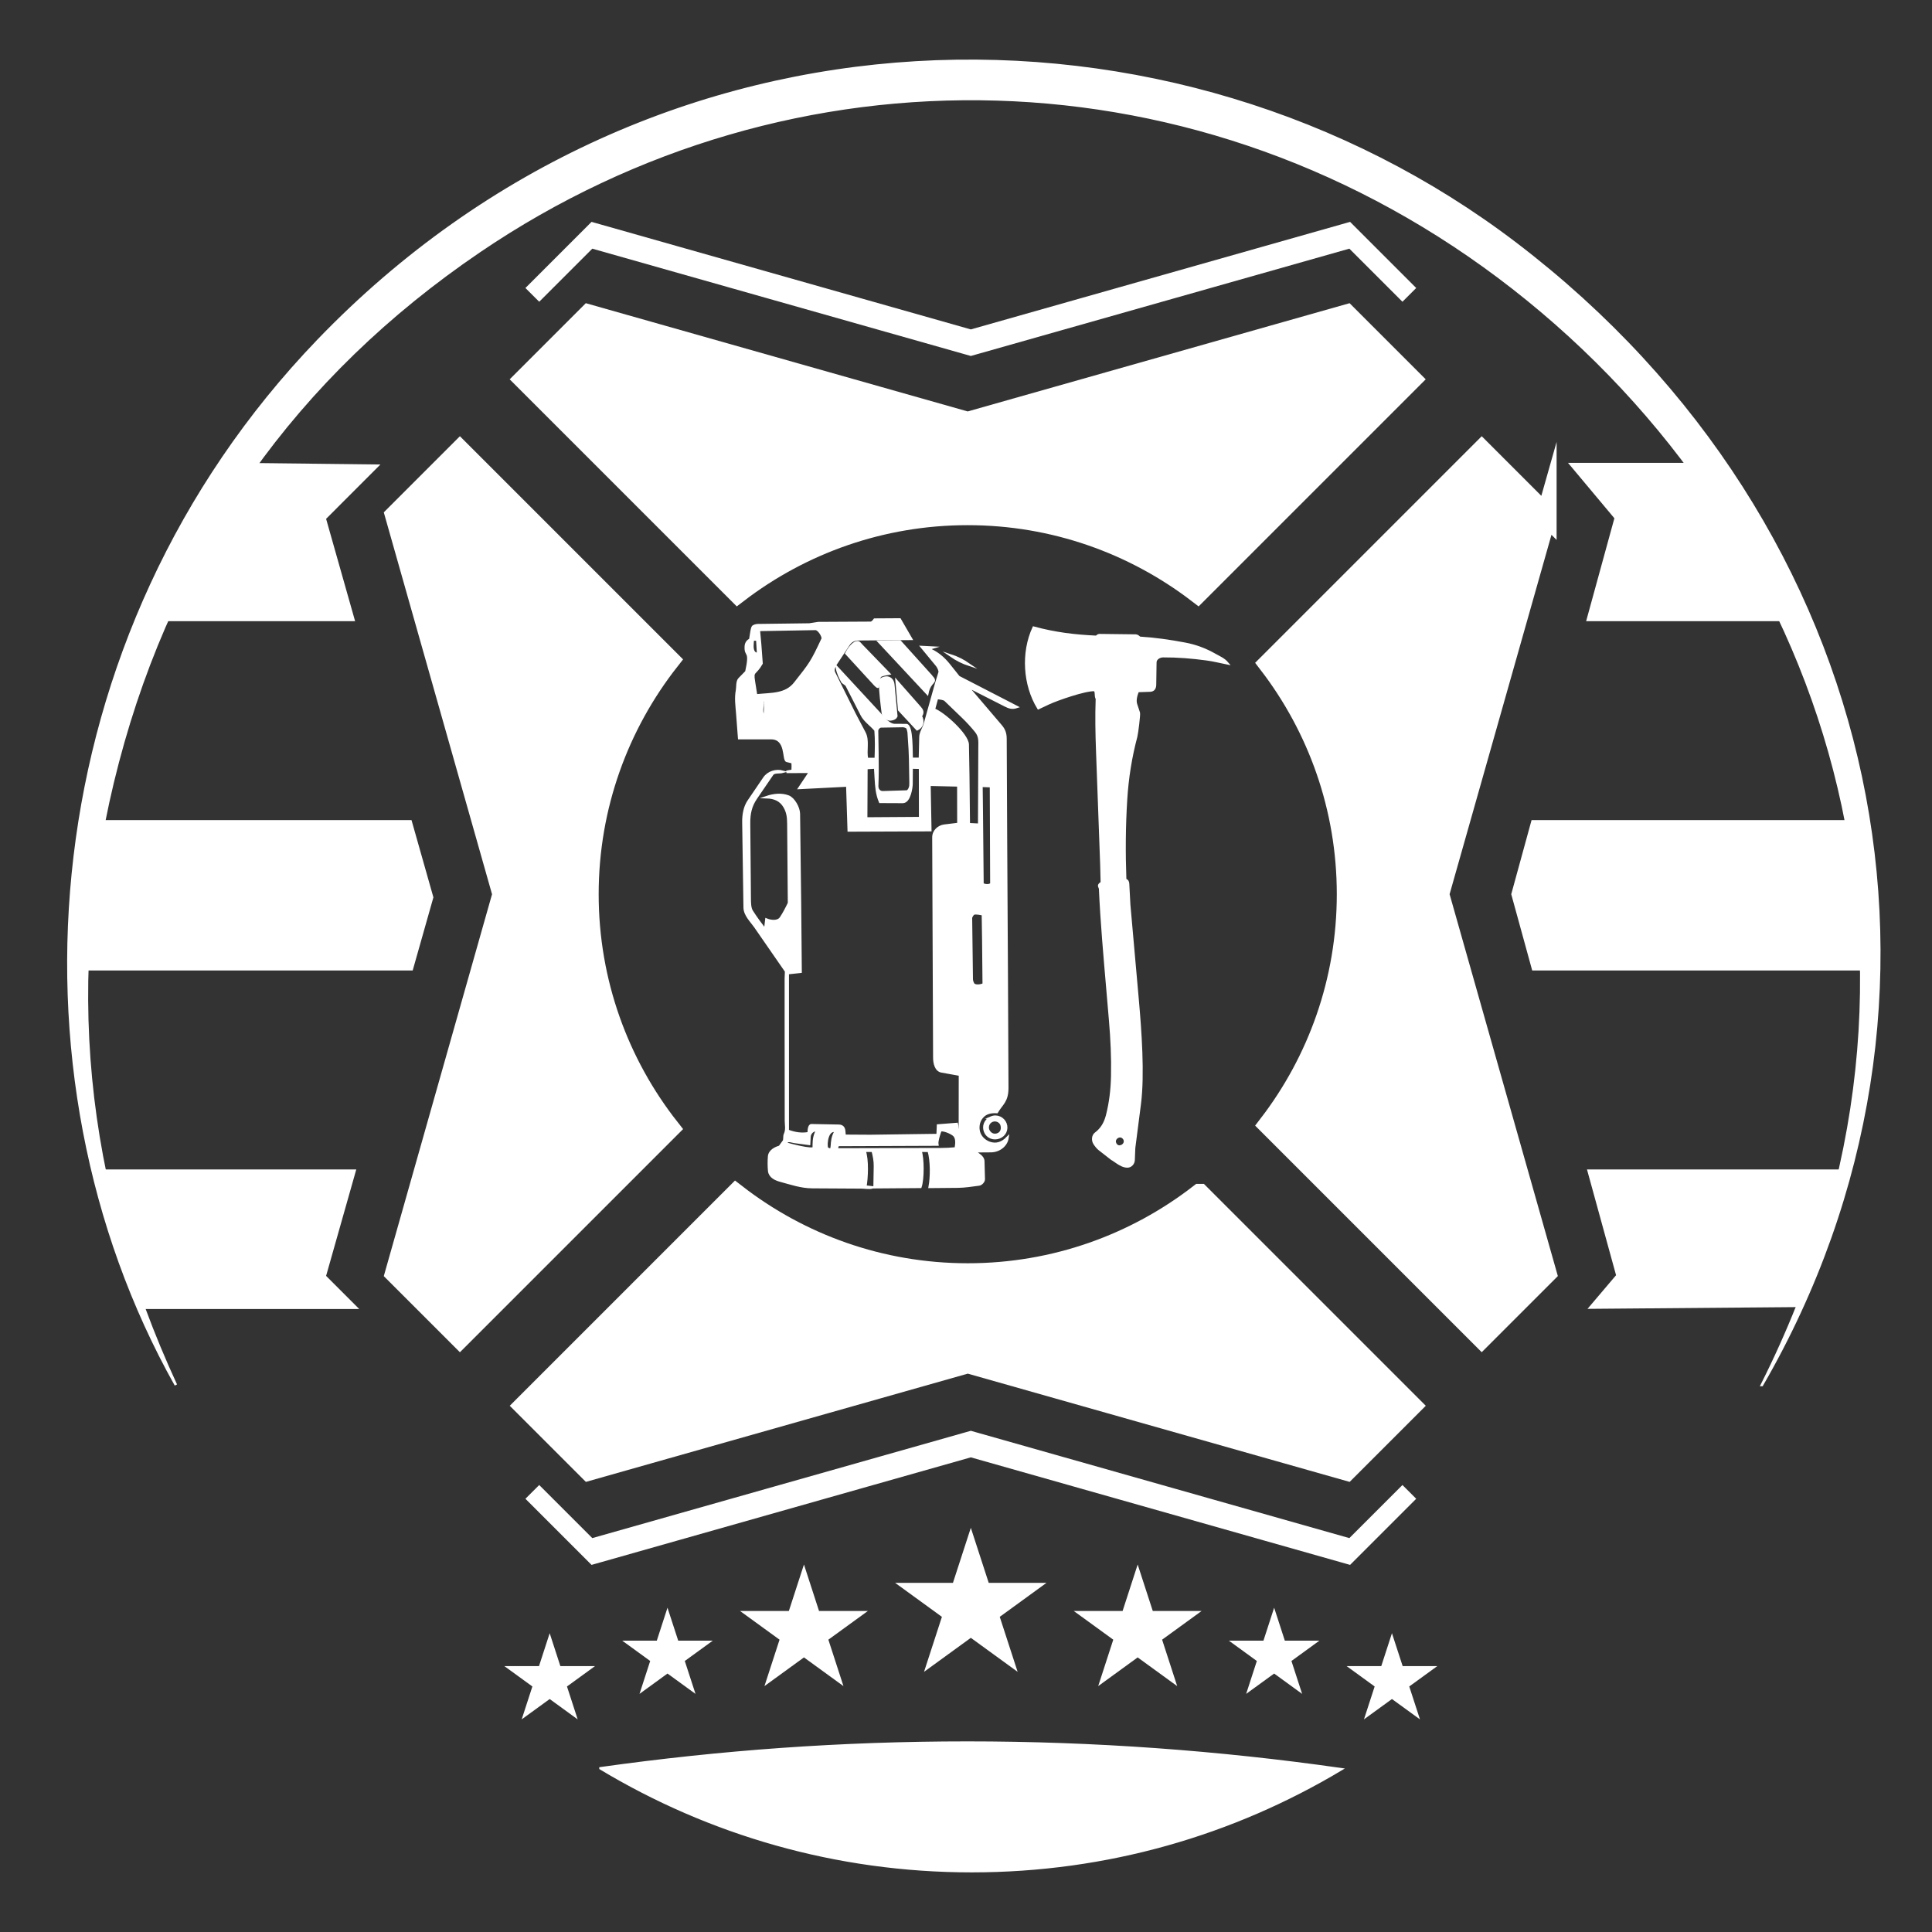
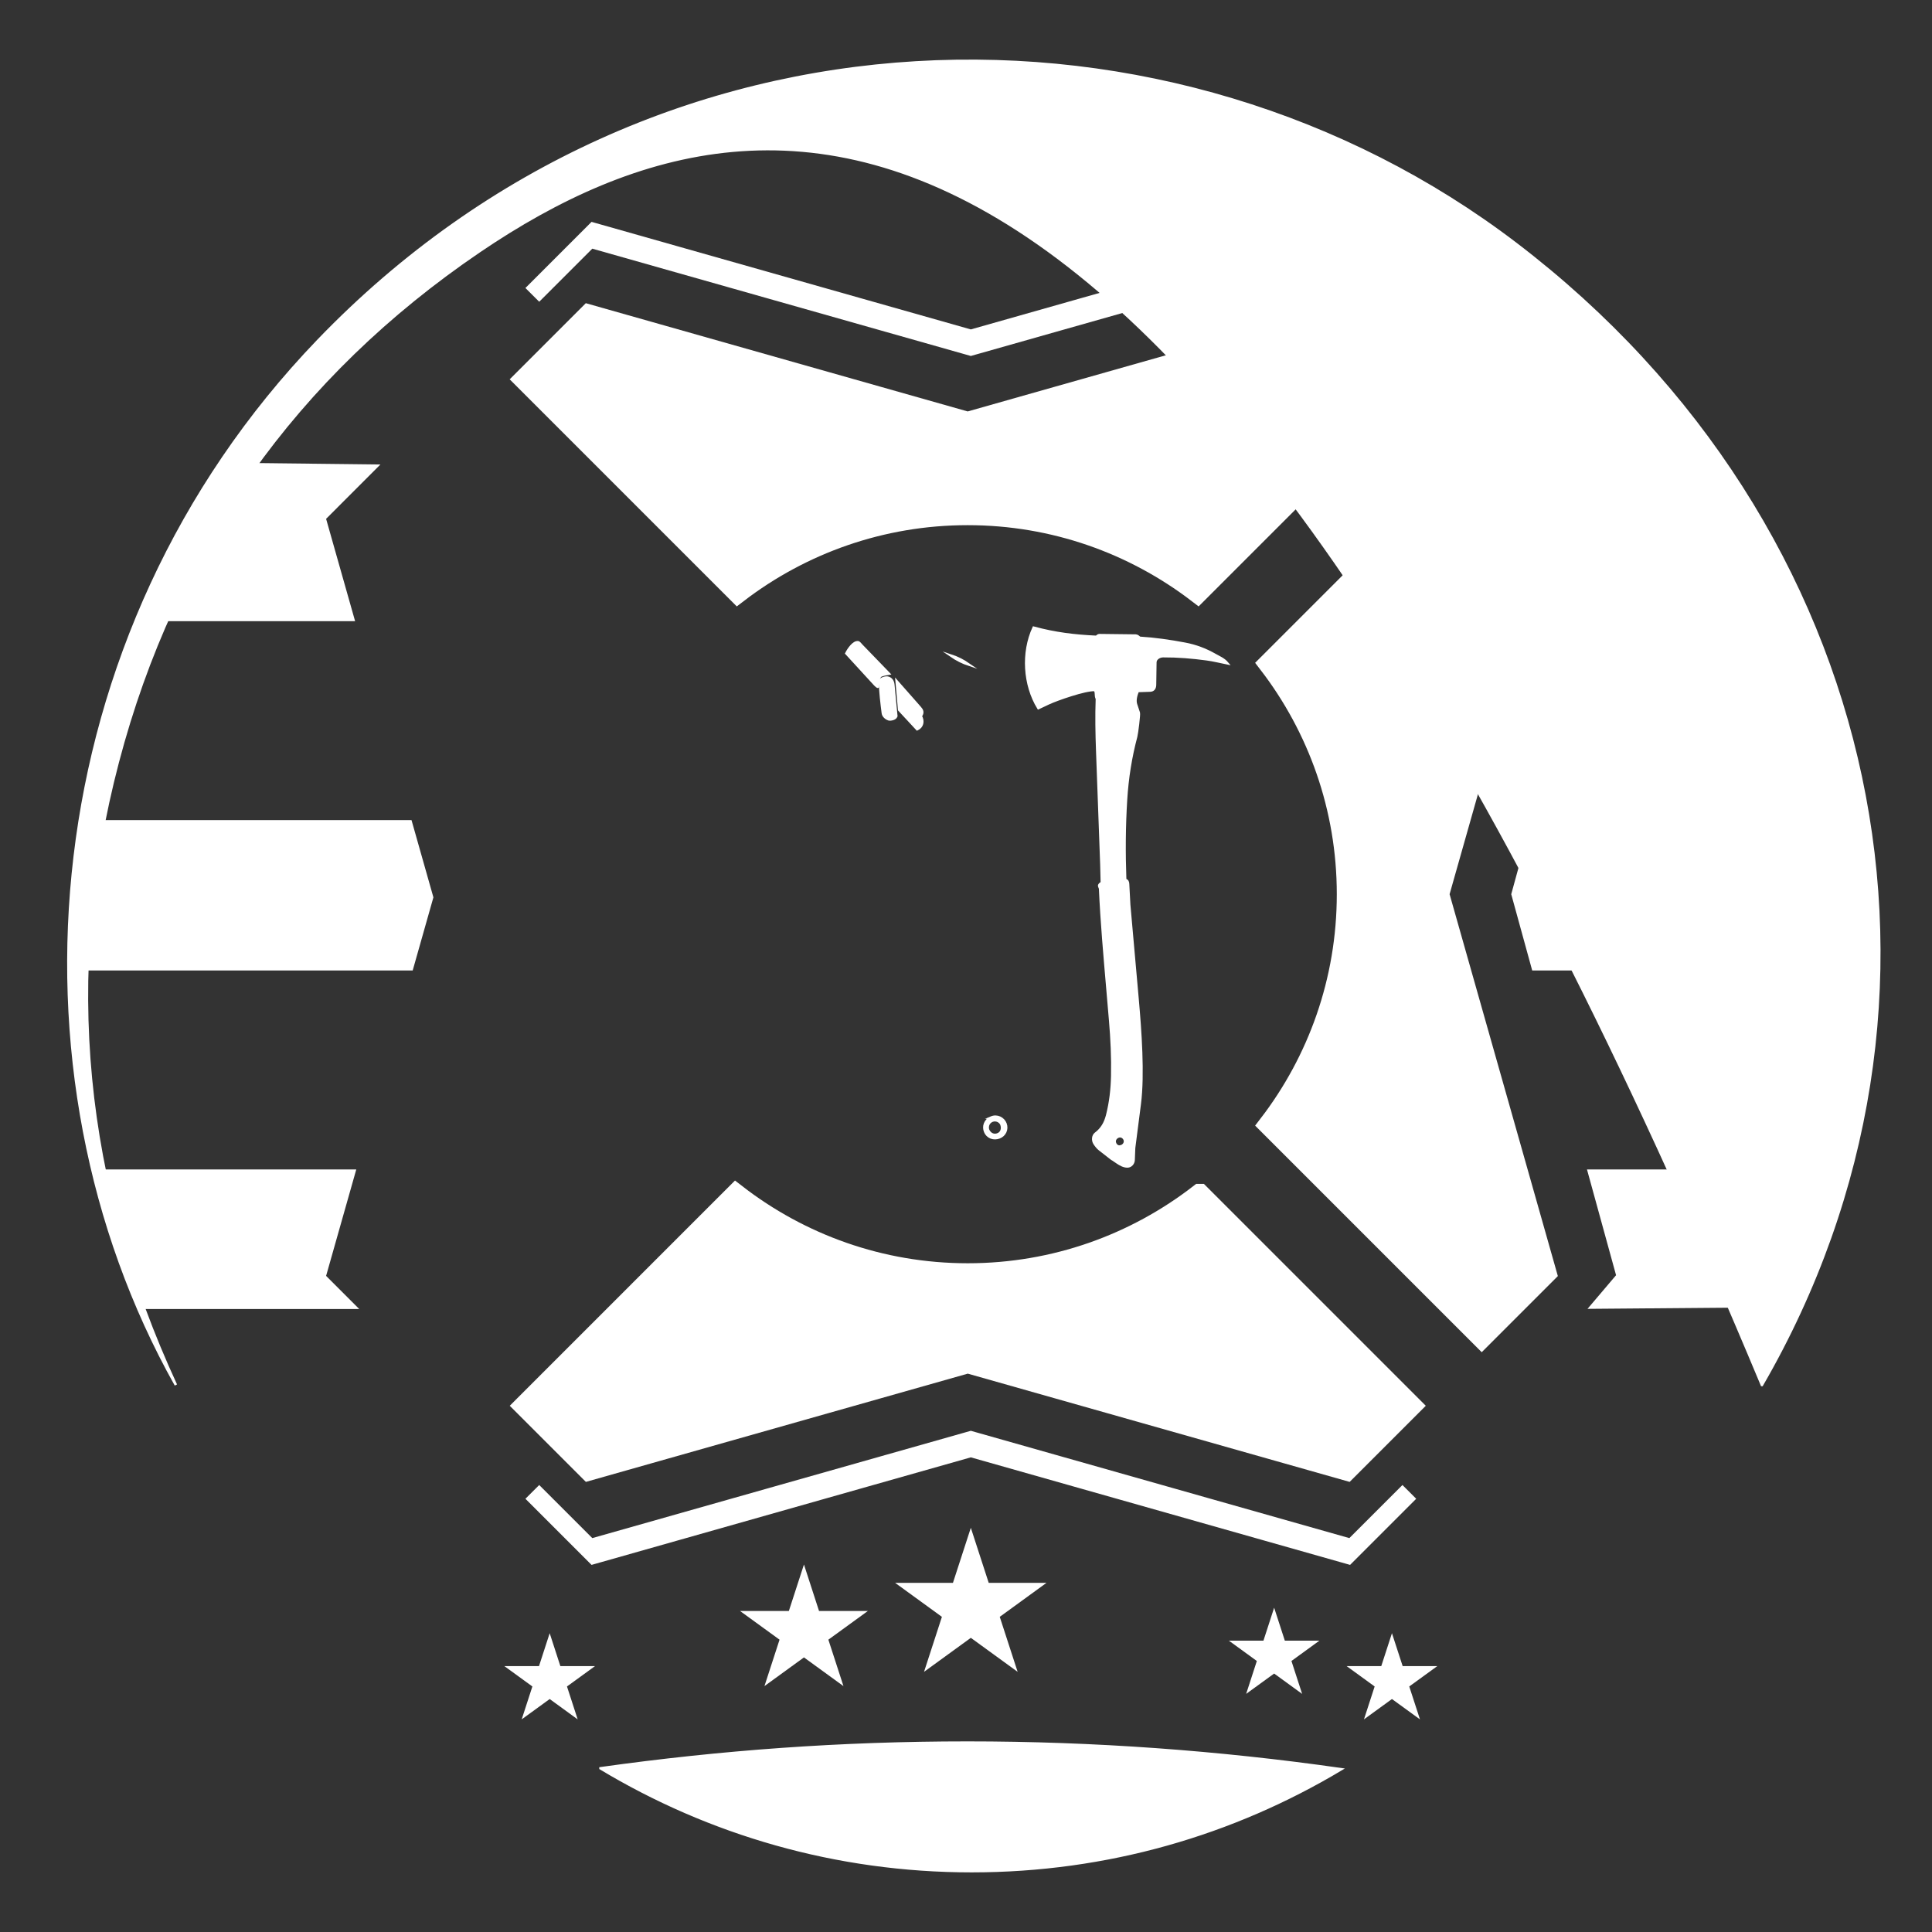
<svg xmlns="http://www.w3.org/2000/svg" id="Layer_1" data-name="Layer 1" viewBox="0 0 757.99 757.98">
  <rect x="0" y="0" width="757.99" height="757.98" fill="#333333" stroke="none" />
  <defs>
    <style>
      .cls-1, .cls-2 {
        fill: #fff;
        stroke: #fff;
        stroke-miterlimit: 10;
      }

      .cls-2 {
        stroke-width: 8px;
      }
    </style>
  </defs>
-   <path class="cls-1" d="M691.26,543.37c83.27-165.41,25.1-334.7-97.67-430.47C472.03,18.07,310.45,15.35,187.95,98.64c-71.86,48.85-119.55,115.88-141.75,200.31-22.13,84.18-13.6,165.62,22.8,244.42C.15,420.74,13.51,249.4,124.8,133.67,257.76-4.6,460.72-6.5,594.69,95.65c145.26,110.76,183.43,297.58,96.57,447.72Z" />
+   <path class="cls-1" d="M691.26,543.37C472.03,18.07,310.45,15.35,187.95,98.64c-71.86,48.85-119.55,115.88-141.75,200.31-22.13,84.18-13.6,165.62,22.8,244.42C.15,420.74,13.51,249.4,124.8,133.67,257.76-4.6,460.72-6.5,594.69,95.65c145.26,110.76,183.43,297.58,96.57,447.72Z" />
  <g>
    <g>
-       <path class="cls-2" d="M230.88,350.83c0-34.61,11.88-66.5,31.78-91.81l-82.22-82.22-25.38,25.38,42.14,148.66-42.14,148.66,25.38,25.38,82.22-82.22c-19.9-25.3-31.78-57.2-31.78-91.81Z" />
      <path class="cls-2" d="M606.71,202.18l-25.38-25.38-83.59,83.59c19.26,25.08,30.73,56.44,30.73,90.44s-11.47,65.36-30.73,90.44l83.59,83.59,25.38-25.38-42.14-148.66,42.14-148.66Z" />
      <path class="cls-2" d="M470.66,468.48c-25.17,19.51-56.74,31.14-90.98,31.14s-65.81-11.63-90.98-31.14l-83.05,83.05,25.38,25.38,148.66-42.14,148.66,42.14,25.38-25.38-83.05-83.05Z" />
      <path class="cls-2" d="M379.67,202.04c33.9,0,65.19,11.41,90.24,30.57l83.79-83.79-25.38-25.38-148.66,42.14-148.66-42.14-25.38,25.38,83.79,83.79c25.05-19.17,56.34-30.57,90.24-30.57Z" />
    </g>
    <g>
      <polygon class="cls-1" points="138.66 243.21 127.38 203.41 148.06 182.72 93.7 182.1 64.98 243.21 138.66 243.21" />
      <polygon class="cls-1" points="161.53 380.26 169.52 352.06 161.07 322.25 37.88 322.25 31.02 380.26 161.53 380.26" />
      <polygon class="cls-1" points="139.12 459.31 39.96 459.31 42.26 476.1 55.97 513.07 139.73 513.07 127.38 500.72 139.12 459.31" />
      <polygon class="cls-1" points="622.95 243.21 705.82 243.21 674.23 182.1 616.26 182.1 633.93 203.21 622.95 243.21" />
      <g>
        <polygon class="cls-1" points="623.28 459.31 634.59 500.43 623.92 513 705.48 512.32 724.42 459.31 623.28 459.31" />
        <polygon class="cls-1" points="733.9 380.26 736.04 355.66 728.72 322.25 601.27 322.25 593.43 350.83 601.52 380.26 733.9 380.26" />
      </g>
    </g>
    <g>
      <polygon class="cls-1" points="232.23 97 380.89 139.14 529.54 97 550.23 117.68 554.92 112.99 529.54 87.61 380.89 129.76 232.23 87.61 206.85 112.99 211.55 117.68 232.23 97" />
      <polygon class="cls-1" points="529.54 604.01 380.89 561.87 232.23 604.01 211.55 583.33 206.85 588.02 232.23 613.4 380.89 571.25 529.54 613.4 554.92 588.02 550.23 583.33 529.54 604.01" />
    </g>
  </g>
  <g>
    <path class="cls-1" d="M235.61,693.77c42.54,25.59,92.34,40.33,145.6,40.33s102.56-14.61,144.96-39.96c-47.89-6.83-96.82-10.44-146.61-10.44s-96.9,3.48-143.95,10.07Z" />
    <g>
      <polygon class="cls-1" points="380.89 601.03 387.54 621.5 409.05 621.5 391.65 634.15 398.3 654.61 380.89 641.96 363.48 654.61 370.13 634.15 352.72 621.5 374.24 621.5 380.89 601.03" />
      <polygon class="cls-1" points="315.42 615.43 320.97 632.54 338.96 632.54 324.41 643.11 329.97 660.21 315.42 649.64 300.87 660.21 306.43 643.11 291.88 632.54 309.86 632.54 315.42 615.43" />
-       <polygon class="cls-1" points="446.35 615.43 451.91 632.54 469.9 632.54 455.35 643.11 460.9 660.21 446.35 649.64 431.81 660.21 437.36 643.11 422.81 632.54 440.8 632.54 446.35 615.43" />
-       <polygon class="cls-1" points="261.88 632.38 265.72 644.18 278.12 644.18 268.08 651.47 271.92 663.26 261.88 655.97 251.85 663.26 255.68 651.47 245.65 644.18 258.05 644.18 261.88 632.38" />
      <polygon class="cls-1" points="499.89 632.38 503.72 644.18 516.12 644.18 506.09 651.47 509.92 663.26 499.89 655.97 489.86 663.26 493.69 651.47 483.66 644.18 496.06 644.18 499.89 632.38" />
      <polygon class="cls-1" points="215.66 642.38 219.49 654.18 231.89 654.18 221.86 661.47 225.69 673.26 215.66 665.97 205.63 673.26 209.46 661.47 199.43 654.18 211.83 654.18 215.66 642.38" />
      <polygon class="cls-1" points="546.11 642.38 549.95 654.18 562.35 654.18 552.31 661.47 556.15 673.26 546.11 665.97 536.08 673.26 539.91 661.47 529.88 654.18 542.28 654.18 546.11 642.38" />
    </g>
  </g>
  <g>
    <g>
-       <path class="cls-1" d="M307.97,445.13c.9-2.1.4-3.53.4-5.44l-.04-39.14v-2.77s0-13.87,0-13.87l.11-2.85-12.15-17.55c-1.5-2.16-4.07-4.53-4.11-7.44l-.5-33.43c-.04-2.89.44-5.96,2.04-8.31l6.11-9c1.65-2.43,4.69-3.23,7.28-2.55-1.29.36-3.39-.12-4.15.99l-6.43,9.42c-2.1,3.08-2.7,6.14-2.67,9.85l.26,29.64c.01,1.54.04,3.61.81,4.81,1.69,2.65,3.22,4.72,5.28,7.39l.48-4.08c1.67.69,4.52,1.1,5.71-.69s2.23-3.81,3.18-5.79l-.26-31.29c-.02-2.47-.28-4.44-1.49-6.52-1.54-2.65-3.95-3.65-7.02-3.76,2.68-.9,5.79-1.26,8.49-.22,2.09.81,4.07,4.37,4.1,6.72l.44,35.36.24,26.63-5.04.54v61.87c2.76,1.06,5.64,1.51,8.33.92-.16-1.08.13-3.11.97-3.09l10.76.21c1.28.03,1.96.74,2.07,1.95l.19,1.99,10.06.06,26.46-.36.15-3.75,7.35-.58c.36,1.35-.26,2.42,1.23,2.88l.03-22.26-7.22-1.3c-2.2-.39-2.83-3.15-2.84-5.28l-.35-86.5c-.01-2.55,2.08-4.31,4.26-4.58l5.54-.68-.03-15.16-11.36-.26.33,17.82-31.97.12-.56-17.64-18.75.96,4.23-6.33-9.37.03,2.44-.42c.06-.9.08-2.54,0-3.34l-2.28-.57c-1.48-.37.2-8.9-6.19-8.91h-12.51s-.74-9.73-.74-9.73c-.24-3.13-.68-5.85-.1-9,.24-1.29-.02-3.5.91-4.45l2.76-2.83c1.97-8.92-.45-5.73-.22-9.96.07-1.35.75-2.13,1.75-2.69l.51-3.18c.08-.51.28-1.4.48-1.74.24-.41,1.31-.7,1.86-.71l20.3-.26,3.51-.55,20.64-.11c.49,0,1.21-.83,1.5-1.26l9.84-.06,4.4,7.58-20.64.16c-1.66.01-2.99.74-3.85,2.05l-4.6,6.97c-.72,1.08-1.83,2.68-1.11,4.12l8.07,16.26,3.83,7.27c1.65,3.13.29,6.84,1.02,10.34h3.47c.15-3.94.23-7.47-.07-11.3-1.64-2.03-4.23-3.7-5.4-6l-6.02-11.78-1.54-1.16c-.94-1.64-1.86-3.52-2.22-5.65l16.71,18.07c.23.25,3.26,4.47,5.9,4.49l4.65.02c2.25.16,1.91,11.06,2.05,13.25h3.27s.21-8.69.21-8.69c.04-1.66,1.3-3.46,1.75-5.07l4.39-15.7,1.37-4.44c.22-.7-.56-2.23-1.02-2.8l-5.92-7.17,4.03.21-1.64.49c3.35,1.36,5.92,3.44,8.2,6.3l3.79,4.75,22.75,11.74c-1.82.6-3.1.07-4.52-.65l-15.13-7.69,13.46,15.79c1.32,1.55,1.8,2.97,1.81,5.06l.18,38.16.31,54.33.21,44.31c.03,5.45-2.16,6.32-4.08,9.6-1.86-.12-3.83.14-5.25,1.42s-2.16,3.09-2.02,5.22c.19,2.76,2.19,4.72,4.36,5.49,2.75.97,5.09.04,7.08-1.98-.46,3.06-3.37,5.17-6.46,5.19l-6.52.05c1.33,1.25,3.43,2.06,3.48,3.92l.19,7.07c.02.81-.94,1.92-1.82,2.04-2.84.37-5.53.82-8.38.85l-10.97.1c.71-3.8.78-10.13-.38-14.14l-3.32-.05c1.09,2.93,1.05,11.23.03,14.18l-17.96.14.14-8.25c.03-2.05-.34-3.95-.89-6.05h-3.25c1.31,3.46.93,10.91.33,14.07l2.74.32c-1.35.33-2.79-.01-4.31-.02l-19.25-.11c-4.36-.03-8.36-1.43-12.5-2.55-1.86-.51-4.12-1.51-4.36-3.79-.18-1.76-.18-3.87-.03-5.68.18-2.21,2.51-3.3,4.16-3.77l1.63-2.24c.32-.44.15-2.03.38-2.57ZM296.63,272.84c6.07-.62,11.62-.11,15.31-4.79,6.06-7.69,6.52-8.15,10.89-17.53,0-1.3-1.69-3.82-2.9-3.8l-10.64.19-11.6.21.52,5.72.55,7.43c-2.63,4.6-3.72,2.63-3.01,7.05l.88,5.52ZM297.45,256.55l-.32-5.51c-.36-.21-1.81-.27-1.83.16l-.1,1.66c-.1,1.66.12,3.8,2.24,3.7ZM380.07,323.38l4.12.21.13-30.25c.01-2.41.27-4.41-1.42-6.48-1.53-1.88-3.31-3.84-5.12-5.58l-6.89-6.63c-.59-.57-2.21-.7-3.28-.84l-1.24,4.57c3.81,1.35,13.22,9.92,13.28,13.74l.21,12.08.21,19.17ZM299.06,275.23c.37,1.92-.89,4.38.85,6.16.33-.38.73-11.15-.85-6.16ZM357.27,307.87l-.17-9.93-.14-3.84-.43-6.6c-.04-.55-.3-1.56-.53-1.96s-1.28-.71-1.78-.71l-8.58.15c-.69.01-1.57.95-1.56,1.7l.14,8.59c.07,4.43.09,8.67-.09,13.09-.05,1.35.84,2.54,2.26,2.49l9.31-.29c.9-.03,1.57-1.73,1.55-2.69ZM354.2,314.62l-8.9-.04c-1.31-3.13-1.49-6.07-1.68-9.32l-.24-4.15-3.48.21-.09,19.81,21.21-.14-.03-19.78-3.34-.09-.05,6.53c0,1.07-.72,6.97-3.39,6.96ZM388.97,346.85l-.15-38.43-3.78-.14.12,9.83.28,28.79c1.06.55,2.58.66,3.53-.05ZM385.97,386.19l-.17-17.31-.15-10.19c-1.13-.24-2.68-.53-3.53-.31-.48.12-1.2,1.27-1.2,1.82l.31,24.07c0,.6.45,1.84.88,2.1.95.59,2.7.38,3.86-.18ZM319.29,450.27v-1.19c.01-2.08.33-3.85,1.35-5.64-1.52-.35-2.98.99-3.07,2.52l-.15,2.8-5.76-.77c-1.34-.18-2.61-1.01-3.64.58,1.08.36,11.26,3.12,11.27,1.69ZM328.53,450.98l34.84-.09c4-.01,7.56.09,11.63-.3.24-1.62.6-3.67-.49-5.04-.95-1.18-5.17-2.79-5.61-1.91-.16.32-1.45,3.93-1.19,5.4l-38.66.15c-.61,0-.84,1.58-.53,1.79ZM327.95,443.76c-3.38-1.07-4.09,4.87-3.55,6.76,3.44,1.96.71-2.34,3.55-6.76Z" />
-       <path class="cls-1" d="M365.36,265.31c2.55,2.83-.49,1.37-1.56,6.73l-18.89-20.25,8.13-.14,12.32,13.67Z" />
      <path class="cls-1" d="M344.5,267.95l-.08,1.45c-.01.21-.75-.41-1.04-.73l-11.31-12.33c.83-1.66,2.81-4.53,4.54-4.35.46.05.91.73,1.39,1.23l10.71,11.07c-1.2.21-2.21.36-3.06.74-.73.33-1.09,1.87-1.14,2.92Z" />
      <path class="cls-1" d="M361.23,280.97c1.15,1.96.66,4.17-1.39,5.13l-7.04-7.6-1-11.21,9.14,10.38c.78.88,1.36,1.83.29,3.29Z" />
      <path class="cls-1" d="M351.6,280.65c.13,1.36-2.19,1.77-2.98,1.53-.84-.26-2.08-1.21-2.22-2.34-.55-4.24-.99-8.1-1.16-12.39-.05-1.19,2.07-1.71,2.92-1.59,1.31.19,2.16,1.27,2.3,2.74l1.15,12.05Z" />
      <path class="cls-1" d="M388.88,438.47c2.34-.99,4.79.3,5.59,2.41.81,2.14-.22,4.51-2.44,5.34-2.11.78-4.53.09-5.51-2.28-.79-1.9-.14-4.41,2.36-5.47ZM389.25,439.69c-1.8.74-2.04,2.73-1.53,3.79.81,1.65,2.28,2.07,3.59,1.64,1.74-.57,2.15-2.34,1.64-3.87-.43-1.27-2.13-2.21-3.7-1.56Z" />
      <path class="cls-1" d="M380.28,260.83c-2.48-.82-4.97-2.05-7.34-3.69,2.6.85,4.84,1.96,7.34,3.69Z" />
    </g>
    <path class="cls-1" d="M435.92,454.43l-4.56-3.55c-.76-.62-1.38-1.42-1.93-2.26-.77-1.18-.7-3.02.46-3.89,2.46-1.85,3.76-4.22,4.51-7.15,1.29-5.07,1.88-10.18,1.99-15.46.15-7.3-.19-14.45-.81-21.73l-1.06-12.4c-1.13-13.14-2.29-26.14-2.89-39.3-.02-.44-.52-1-.32-1.44.14-.3.51-.61,1-.93l-.18-7.21-1.63-44.58c-.25-6.84-.38-13.58-.13-20.38-.7-1.31-.02-2.78-.92-3.46-3.67-.21-14.89,3.73-18.04,5.21l-4.01,1.89c-5.6-9.12-6.35-21.76-1.86-31.51,8.4,2.28,16.11,3.21,24.61,3.59.28-.25.8-.68,1.09-.67l14.35.17c.56,0,1.13.51,1.55.88,5.99.37,11.79,1.21,17.69,2.32,4.23.79,8.11,2.24,11.82,4.36,1.68.96,3.47,1.64,4.86,3.29-2.87-.58-5.33-1.22-8.07-1.59-5.72-.78-11.35-1.24-17.11-1.21-1.42,0-3.03.96-3.06,2.41l-.13,8.84c-.02,1.15-.48,2.19-1.86,2.24l-4.9.17c-.66,1.69-1.24,3.64-.69,5.3l1.09,3.28c.21.64-.72,8.11-1.04,9.29-2.15,8.09-3.44,16.24-3.97,24.64-.67,10.57-.72,21.07-.34,31.61.93.25,1.1.87,1.14,1.65l.43,8.12,3.32,37.39c1.05,11.87,2.32,29.1.83,40.73l-2.22,17.27-.19,4.75c-.05,1.31-1.06,2.51-2.41,2.51-1.46,0-2.77-.75-3.95-1.54-.62-.42-2.45-1.67-2.45-1.67ZM439.6,449.81c1.2-.26,2.01-1.35,1.75-2.45-.24-.98-1.26-1.83-2.37-1.54s-1.87,1.32-1.64,2.36,1.1,1.88,2.27,1.63Z" />
  </g>
</svg>